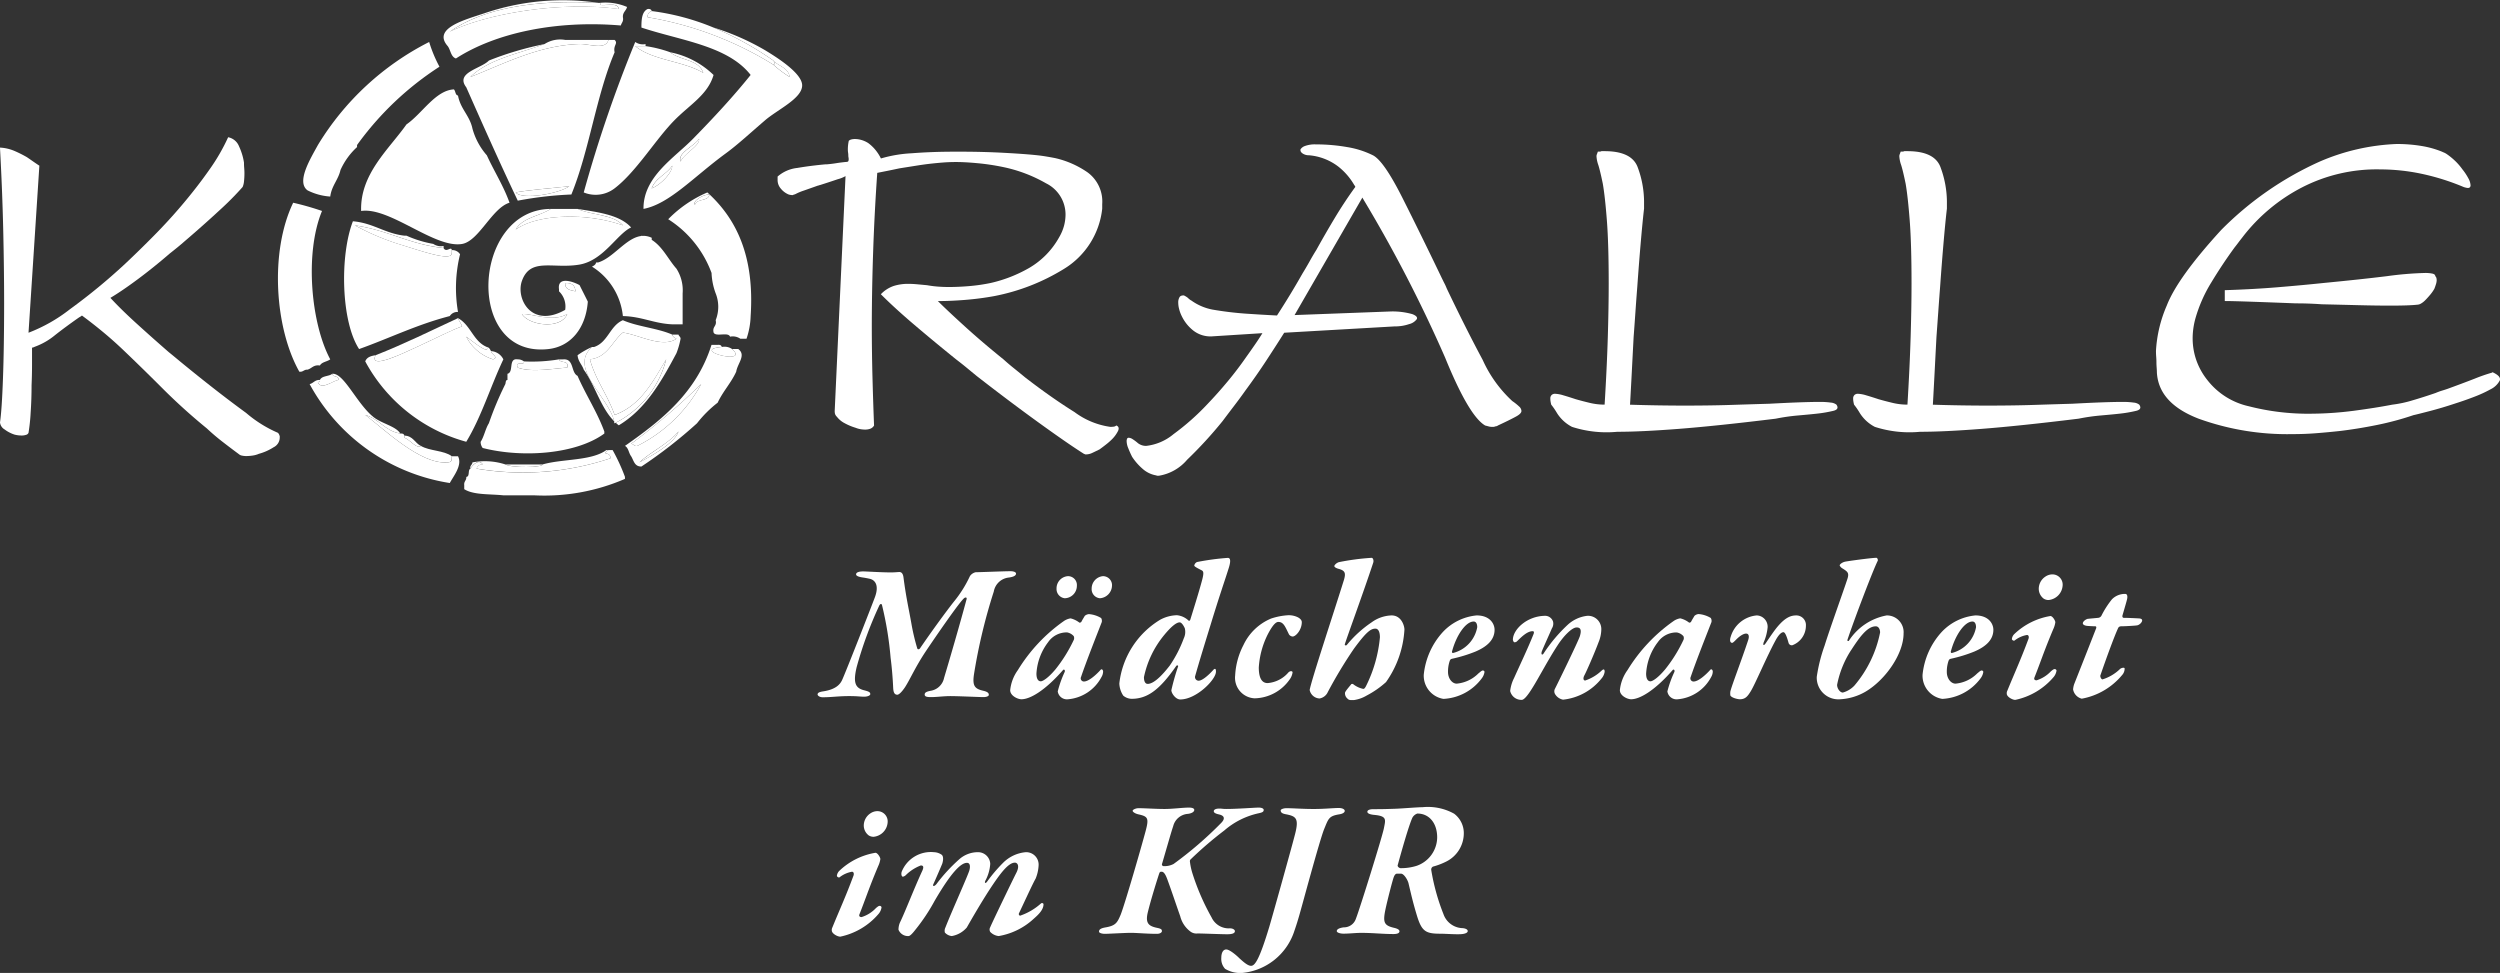
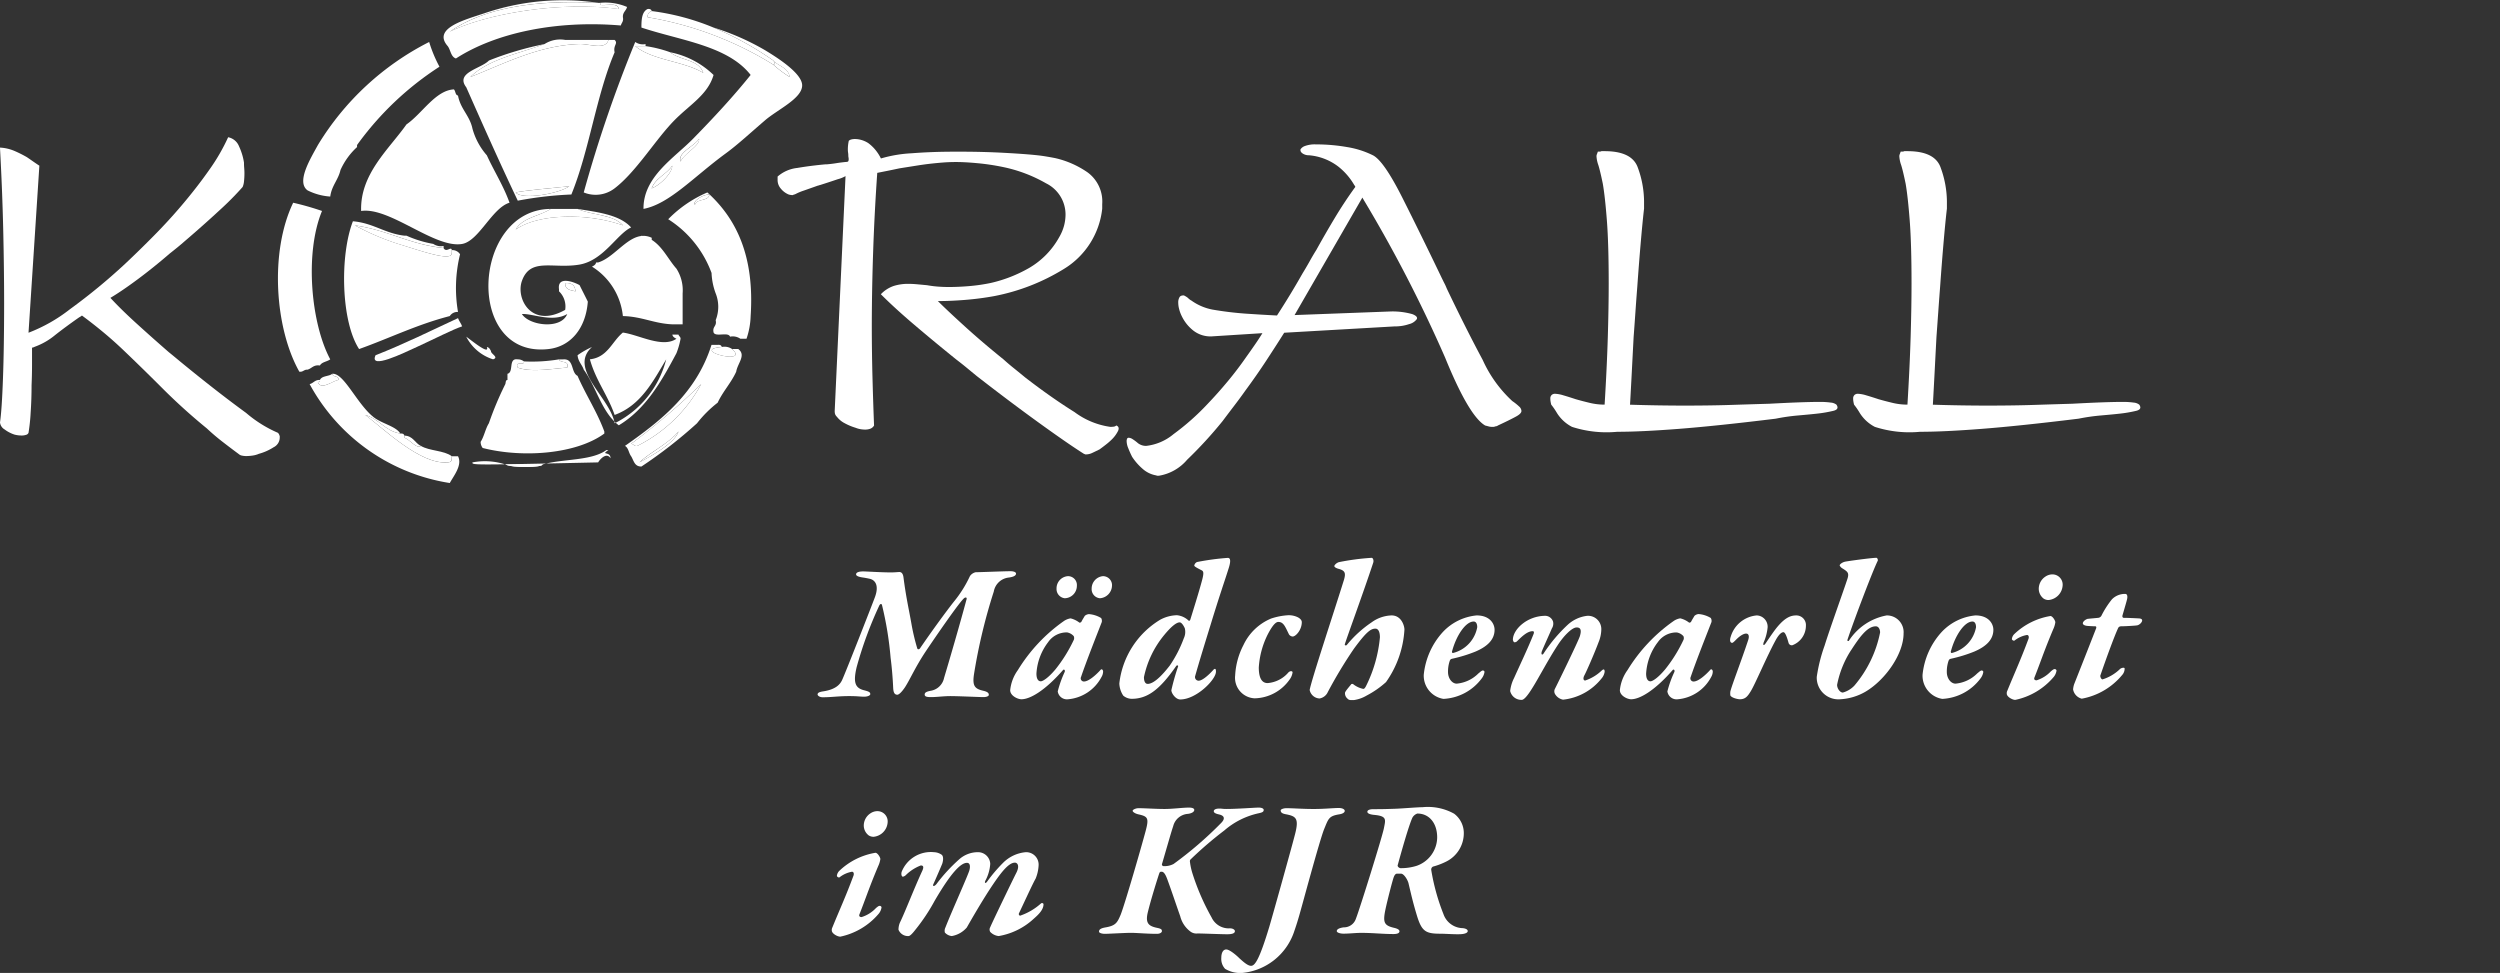
<svg xmlns="http://www.w3.org/2000/svg" width="212.867" height="82.842" viewBox="0 0 212.867 82.842">
  <rect x="0" y="0" width="212.867" height="82.842" fill="#333333" stroke="none" />
  <defs>
    <clipPath id="clip-path">
      <path id="Pfad_111" data-name="Pfad 111" d="M0,29.344H212.867V-53.5H0Z" transform="translate(0 53.498)" fill="#fff" />
    </clipPath>
  </defs>
  <g id="Gruppe_87" data-name="Gruppe 87" transform="translate(0 53.498)">
    <g id="Gruppe_86" data-name="Gruppe 86" transform="translate(0 -53.498)" clip-path="url(#clip-path)">
      <g id="Gruppe_14" data-name="Gruppe 14" transform="translate(0 11.681)">
        <path id="Pfad_39" data-name="Pfad 39" d="M0,.314A3.626,3.626,0,0,1,1.234.6a10.173,10.173,0,0,1,1.041.52c.231.153.435.3.616.424s.333.231.461.308L2.428,16.078a13.61,13.61,0,0,0,3.526-2,50.409,50.409,0,0,0,4.684-3.854q1.231-1.157,2.485-2.428t2.332-2.544q1.31-1.542,2.351-3.026a16.6,16.6,0,0,0,1.62-2.794A1.256,1.256,0,0,1,20.35.2a5.133,5.133,0,0,1,.424,1.387c0,.155.006.31.019.463s.02.3.02.424a6.189,6.189,0,0,1-.039.732,1.53,1.53,0,0,1-.116.463,25.453,25.453,0,0,1-1.985,2Q17.345,6.9,15.764,8.253q-.309.272-.636.54t-.674.539q-1.389,1.2-2.736,2.2T9.4,13.109q.887.964,2.2,2.159t2.775,2.467c.257.206.506.412.751.616s.5.412.753.618Q18.616,21.2,20.948,22.9a10.626,10.626,0,0,0,2.716,1.7.509.509,0,0,1,.077.1.18.18,0,0,1,.039.1.135.135,0,0,1,.039.1v.1a.922.922,0,0,1-.52.828,4.511,4.511,0,0,1-1.253.559,2.067,2.067,0,0,1-.559.153,3.855,3.855,0,0,1-.52.039,1.633,1.633,0,0,1-.365-.039.5.5,0,0,1-.251-.115c-.489-.361-.963-.72-1.426-1.079s-.9-.732-1.31-1.118A50.517,50.517,0,0,1,13.8,20.78q-1.735-1.735-3.354-3.277Q9.6,16.7,8.73,15.982T6.976,14.613a.565.565,0,0,1-.1.077,1.3,1.3,0,0,1-.135.077q-1.157.808-2.063,1.522a5.8,5.8,0,0,1-1.716.983,1.084,1.084,0,0,1-.135.057.286.286,0,0,1-.1.019v1.485q0,.829-.039,1.714,0,1.2-.077,2.313A15.852,15.852,0,0,1,2.428,24.6a.3.3,0,0,1-.212.173,1.143,1.143,0,0,1-.365.057,2.552,2.552,0,0,1-.308-.019,2.636,2.636,0,0,1-.308-.059,2.919,2.919,0,0,1-.849-.443.784.784,0,0,1-.386-.6q.153-1,.251-3.681t.1-6.417q0-2.929-.077-6.3T0,.352Z" transform="translate(0 0.572)" fill="#fff" />
      </g>
      <g id="Gruppe_15" data-name="Gruppe 15" transform="translate(66.214 11.834)">
        <path id="Pfad_40" data-name="Pfad 40" d="M1.72,8.219l.924-20.042a2.778,2.778,0,0,1-.674.269q-.676.232-1.522.5a.173.173,0,0,0-.077.019.165.165,0,0,1-.077.02l-1.2.424a4.632,4.632,0,0,0-.731.308.081.081,0,0,0-.059.019.074.074,0,0,1-.057.02.077.077,0,0,0-.057.019.08.08,0,0,1-.059.02,1.093,1.093,0,0,1-.192-.02.652.652,0,0,1-.194-.057,1.68,1.68,0,0,1-.616-.482,1.1,1.1,0,0,1-.269-.714v-.308a3.04,3.04,0,0,1,1.677-.732q1.136-.193,2.408-.308h.116c.282-.025.551-.057.81-.1s.513-.071.77-.1c.129,0,.206-.02.232-.059a.323.323,0,0,0,.039-.173A.651.651,0,0,0,2.9-13.4a.844.844,0,0,1-.019-.194,1.451,1.451,0,0,0-.02-.231,1.724,1.724,0,0,1-.019-.269,3.463,3.463,0,0,1,.019-.367c.012-.116.033-.237.059-.365a.483.483,0,0,1,.211-.116,1.247,1.247,0,0,1,.328-.039,2.047,2.047,0,0,1,.52.077,2.216,2.216,0,0,1,.6.269,3.45,3.45,0,0,1,.559.52,3.714,3.714,0,0,1,.52.79,11.22,11.22,0,0,1,2.62-.443q1.735-.135,3.7-.135H12.4q1.965,0,3.8.1t2.834.212c.231.026.468.059.712.1s.494.085.751.136a7.9,7.9,0,0,1,2.756,1.214A3.073,3.073,0,0,1,24.5-9.434v.386a6.865,6.865,0,0,1-3.257,5.127A17.655,17.655,0,0,1,15.325-1.61a24.81,24.81,0,0,1-2.505.328q-1.233.1-2.312.1.771.771,2.273,2.138T16.1,3.787q.423.386.906.77c.321.259.636.516.945.771q2.2,1.7,4.2,2.948a6.639,6.639,0,0,0,3.044,1.253,2.15,2.15,0,0,0,.29-.019.375.375,0,0,0,.212-.1c.2.076.256.231.153.461a2.72,2.72,0,0,1-.578.771,5.176,5.176,0,0,1-.463.4c-.18.141-.359.277-.539.406-.206.1-.406.2-.6.29a1.283,1.283,0,0,1-.52.135h-.077a.078.078,0,0,1-.057-.02.084.084,0,0,0-.059-.019q-1.35-.85-3.854-2.66t-5.28-3.969c-.282-.232-.571-.469-.867-.714s-.6-.482-.9-.712Q10.2,2.282,8.523.857T5.652-1.764A2.7,2.7,0,0,1,6.77-2.477,4.116,4.116,0,0,1,7.964-2.65c.257,0,.52.014.79.039s.547.051.83.077q.423.077.886.115t.963.039c.54,0,1.118-.025,1.734-.077a15.183,15.183,0,0,0,1.85-.269A11.849,11.849,0,0,0,18.274-4a6.887,6.887,0,0,0,2.563-2.622,3.928,3.928,0,0,0,.424-1.02,3.876,3.876,0,0,0,.116-.906,2.96,2.96,0,0,0-1.657-2.66,12.356,12.356,0,0,0-3.662-1.387,19.459,19.459,0,0,0-2.177-.327q-1.062-.1-1.83-.1c-.259,0-.508.006-.753.019s-.5.033-.751.057q-.887.079-1.734.212c-.565.091-1.093.173-1.581.251q-.539.116-1.02.212l-.867.173Q5.111-8.739,5-5.521T4.881.741q0,2.353.057,4.529t.135,4.144a.633.633,0,0,1-.308.269,1.251,1.251,0,0,1-.461.077A2.346,2.346,0,0,1,3.9,9.722a2.169,2.169,0,0,1-.4-.116,4.867,4.867,0,0,1-.924-.386,1.984,1.984,0,0,1-.657-.539.684.684,0,0,1-.153-.212.551.551,0,0,1-.039-.212Z" transform="translate(3.136 14.984)" fill="#fff" />
      </g>
      <g id="Gruppe_16" data-name="Gruppe 16" transform="translate(95.929 12.297)">
        <path id="Pfad_41" data-name="Pfad 41" d="M7.113,1.6,1.332,11.618l8.209-.308a6.207,6.207,0,0,1,1.83.232q.483.193.367.423a1.141,1.141,0,0,1-.655.424,3.661,3.661,0,0,1-1.234.194l-9.4.539q-.655,1.041-1.5,2.332t-1.812,2.6q-.462.655-.965,1.31c-.334.438-.655.861-.963,1.273a35.724,35.724,0,0,1-3.026,3.3A4,4,0,0,1-10.23,25.3h-.116a.173.173,0,0,1-.077-.019.161.161,0,0,0-.077-.02,2.34,2.34,0,0,1-1.137-.578,4.847,4.847,0,0,1-.867-1q-.193-.386-.327-.732a1.674,1.674,0,0,1-.136-.578.552.552,0,0,1,.039-.232.157.157,0,0,1,.155-.076.667.667,0,0,1,.308.115,3.782,3.782,0,0,1,.463.347,1.147,1.147,0,0,0,.327.173,1.146,1.146,0,0,0,.367.057,4.381,4.381,0,0,0,2.332-1,20.623,20.623,0,0,0,2.91-2.581q.885-.927,1.716-1.928T-2.793,15.2q.386-.539.732-1.041c.232-.333.449-.667.657-1l-4.24.269a2.37,2.37,0,0,1-1.658-.5,3.479,3.479,0,0,1-.963-1.2,2.936,2.936,0,0,1-.231-.616,2.209,2.209,0,0,1-.077-.54.876.876,0,0,1,.1-.461.288.288,0,0,1,.251-.155.214.214,0,0,1,.192.02,1.735,1.735,0,0,1,.271.173,1.492,1.492,0,0,0,.153.135.876.876,0,0,0,.155.1,4.549,4.549,0,0,0,1.812.771,28.57,28.57,0,0,0,2.89.347l1.214.077c.424.025.881.051,1.369.076Q.407,10.771.947,9.883T1.987,8.11q.307-.5.6-1.02c.192-.347.39-.688.6-1.022q.769-1.387,1.579-2.736T6.5.712A.178.178,0,0,0,6.478.634.366.366,0,0,0,6.419.557a5.483,5.483,0,0,0-1.387-1.6,4.761,4.761,0,0,0-2.467-.945.949.949,0,0,1-.52-.135c-.141-.09-.212-.186-.212-.29v-.076a.749.749,0,0,1,.386-.29,2.428,2.428,0,0,1,.926-.135,15.244,15.244,0,0,1,2.677.231A7.656,7.656,0,0,1,8-1.988q.924.462,2.524,3.642T13.9,8.535c.077.155.147.3.212.424s.121.257.173.386q1.579,3.315,3.063,6.089a10.787,10.787,0,0,0,2.526,3.509,4.557,4.557,0,0,1,.578.461.535.535,0,0,1,.194.347c.025.155-.122.322-.444.5s-.841.437-1.561.771a.256.256,0,0,1-.115.057.57.57,0,0,1-.116.019.3.3,0,0,1-.135.039h-.135a1.023,1.023,0,0,1-.29-.039c-.09-.025-.187-.051-.29-.076q-1.387-.811-3.41-5.782A118.053,118.053,0,0,0,7.113,1.636Z" transform="translate(12.968 2.912)" fill="#fff" />
      </g>
      <g id="Gruppe_17" data-name="Gruppe 17" transform="translate(132.005 12.874)">
        <path id="Pfad_42" data-name="Pfad 42" d="M1.638,7.632q.193-3.159.269-5.7t.077-4.548Q1.985-5.972,1.83-8t-.347-3.14q-.23-1.117-.384-1.6a2.637,2.637,0,0,1-.155-.753.466.466,0,0,1,.039-.173c.025-.063.051-.135.077-.212h.153a.342.342,0,0,0,.155-.039h.269q2.274,0,2.8,1.33a8.515,8.515,0,0,1,.557,2.91v.657q-.114.964-.269,2.736t-.308,3.93q-.079,1-.155,2.1T4.105,1.927Q4.026,3.43,3.95,4.9T3.8,7.671q1.233.039,2.371.057t2.216.02q2.234,0,4.046-.059t3.238-.1q1.426-.077,2.485-.116c.708-.025,1.291-.039,1.754-.039a6.477,6.477,0,0,1,1,.059.888.888,0,0,1,.463.173c.178.257.1.43-.232.52a11.211,11.211,0,0,1-1.465.251c-.461.051-1,.1-1.6.153a17.078,17.078,0,0,0-1.868.271q-5.013.616-8.249.867t-5.242.249A9.6,9.6,0,0,1-1.137,9.56,3.3,3.3,0,0,1-2.409,8.4c-.076-.129-.153-.251-.231-.367s-.167-.237-.269-.365c-.026-.1-.045-.194-.057-.269a1.308,1.308,0,0,1-.02-.232.4.4,0,0,1,.116-.327.413.413,0,0,1,.269-.1,2.8,2.8,0,0,1,.732.135q.462.135,1.041.327.539.156,1.175.308a5.417,5.417,0,0,0,1.291.155Z" transform="translate(2.987 13.914)" fill="#fff" />
      </g>
      <g id="Gruppe_18" data-name="Gruppe 18" transform="translate(157.79 12.874)">
        <path id="Pfad_43" data-name="Pfad 43" d="M1.638,7.632q.193-3.159.269-5.7t.077-4.548Q1.985-5.972,1.83-8t-.347-3.14q-.23-1.117-.384-1.6a2.637,2.637,0,0,1-.155-.753.466.466,0,0,1,.039-.173c.025-.063.051-.135.077-.212h.153a.342.342,0,0,0,.155-.039h.269q2.274,0,2.8,1.33a8.552,8.552,0,0,1,.559,2.91v.657q-.116.964-.271,2.736t-.308,3.93q-.077,1-.155,2.1T4.105,1.927Q4.026,3.43,3.95,4.9T3.8,7.671q1.233.039,2.371.057t2.216.02q2.234,0,4.046-.059t3.238-.1q1.426-.077,2.485-.116c.708-.025,1.291-.039,1.754-.039a6.477,6.477,0,0,1,1,.059.888.888,0,0,1,.463.173c.178.257.1.43-.232.52a11.211,11.211,0,0,1-1.465.251c-.461.051-1,.1-1.6.153a17.078,17.078,0,0,0-1.868.271q-5.013.616-8.249.867t-5.242.249A9.6,9.6,0,0,1-1.137,9.56,3.3,3.3,0,0,1-2.409,8.4c-.076-.129-.153-.251-.231-.367s-.167-.237-.269-.365c-.026-.1-.045-.194-.057-.269a1.308,1.308,0,0,1-.02-.232.4.4,0,0,1,.116-.327.413.413,0,0,1,.269-.1,2.8,2.8,0,0,1,.732.135q.462.135,1.041.327.539.156,1.175.308a5.417,5.417,0,0,0,1.291.155Z" transform="translate(2.987 13.914)" fill="#fff" />
      </g>
      <g id="Gruppe_19" data-name="Gruppe 19" transform="translate(183.575 12.258)">
-         <path id="Pfad_44" data-name="Pfad 44" d="M10.144,6.881c.514.231.726.469.636.712a1.729,1.729,0,0,1-.79.753,10.237,10.237,0,0,1-1.33.616q-.792.309-1.638.578-1.157.386-2.2.657c-.694.18-1.155.3-1.387.347a25.129,25.129,0,0,1-3.063.828q-1.6.328-3.181.52-1.041.114-2.042.192t-2,.077a22.254,22.254,0,0,1-8-1.31q-3.412-1.31-3.565-3.932c0-.129-.008-.269-.02-.424s-.019-.308-.019-.463-.008-.308-.02-.461-.019-.321-.019-.5A11.246,11.246,0,0,1-17.569,1.2q.924-2.372,4.625-6.417A27.85,27.85,0,0,1-4.56-11.041a18.273,18.273,0,0,1,6.532-1.5,12.708,12.708,0,0,1,2.179.173,8.02,8.02,0,0,1,1.714.483c.051.025.11.051.173.076a1.292,1.292,0,0,1,.212.116,5.593,5.593,0,0,1,.714.578,4.967,4.967,0,0,1,.635.732,4.74,4.74,0,0,1,.5.753,1.367,1.367,0,0,1,.192.6.238.238,0,0,1-.057.175.241.241,0,0,1-.173.057.714.714,0,0,1-.135-.02,1.572,1.572,0,0,1-.212-.057,19.952,19.952,0,0,0-3.624-1.137,17.085,17.085,0,0,0-3.469-.367A13.908,13.908,0,0,0-6.063-8.844,15.15,15.15,0,0,0-11.131-4.6c-.1.129-.212.269-.328.424s-.225.3-.327.423Q-12.827-2.331-13.772-.77a12.266,12.266,0,0,0-1.369,3.1,6.6,6.6,0,0,0-.173.849,6.228,6.228,0,0,0-.057.847,5.659,5.659,0,0,0,.29,1.773,5.745,5.745,0,0,0,.943,1.734,6.165,6.165,0,0,0,3.546,2.255,20.348,20.348,0,0,0,4.817.636h.232a29.559,29.559,0,0,0,3.893-.251q1.888-.251,3.275-.52a9.913,9.913,0,0,0,1.716-.365Q4.323,9,5.326,8.654a5.024,5.024,0,0,1,.52-.192c.166-.051.327-.1.482-.155Q7.6,7.845,8.64,7.44a14.633,14.633,0,0,1,1.5-.52ZM-12.635.791V-.095q2.427-.077,4.529-.251t3.912-.365Q-1-1.02,1.182-1.29A29.1,29.1,0,0,1,4.4-1.56a2.953,2.953,0,0,1,.657.057c.153.039.231.11.231.212a.342.342,0,0,1,.1.173.948.948,0,0,1,.02.173A1.205,1.205,0,0,1,5.345-.6c-.039.13-.084.257-.135.386a3.4,3.4,0,0,1-.365.52C4.7.476,4.567.625,4.439.754a1.66,1.66,0,0,1-.365.288.67.67,0,0,1-.328.1c-.231.026-.547.046-.943.059s-.855.019-1.369.019q-1.2,0-2.718-.039t-3.1-.076c-.359-.026-.726-.045-1.1-.059s-.739-.019-1.1-.019Q-8.665.946-10.323.888T-12.635.829Z" transform="translate(18.493 12.545)" fill="#fff" />
-       </g>
+         </g>
      <g id="Gruppe_20" data-name="Gruppe 20" transform="translate(43.912 15.859)">
        <path id="Pfad_45" data-name="Pfad 45" d="M1.616,0C.724.644-2.432,1.186-2.946.526-2,.336.1.166,1.616,0" transform="translate(2.946)" fill="#fff" />
      </g>
      <g id="Gruppe_21" data-name="Gruppe 21" transform="translate(25.136 17.64)">
        <path id="Pfad_46" data-name="Pfad 46" d="M.559.239A9.5,9.5,0,0,1-1.02-.288C-.693-.6.615-.411.559.239" transform="translate(1.02 0.436)" fill="#fff" />
      </g>
      <g id="Gruppe_22" data-name="Gruppe 22" transform="translate(54.243 20.069)">
        <path id="Pfad_47" data-name="Pfad 47" d="M.132,0C.3.189.779.056.658.526.381.542-.011.443-.043.7-.582.53.158.234.132,0" transform="translate(0.24)" fill="#fff" />
      </g>
      <g id="Gruppe_23" data-name="Gruppe 23" transform="translate(51.282 20.948)">
        <path id="Pfad_48" data-name="Pfad 48" d="M.808,0C1.3.42-.58,1.387-1.473,1.579A25.906,25.906,0,0,1,.808,0" transform="translate(1.473)" fill="#fff" />
      </g>
      <g id="Gruppe_24" data-name="Gruppe 24" transform="translate(48.122 24.1)">
        <path id="Pfad_49" data-name="Pfad 49" d="M0,0C.572-.043.844.211.877.7.449.606-.026.555,0,0" transform="translate(0.001 0.003)" fill="#fff" />
      </g>
      <g id="Gruppe_25" data-name="Gruppe 25" transform="translate(44.438 26.735)">
-         <path id="Pfad_50" data-name="Pfad 50" d="M1.367,0c-.53,1.336-3.239.993-3.86,0,.9-.056,2.606.739,3.86,0" transform="translate(2.493 0.002)" fill="#fff" />
-       </g>
+         </g>
      <g id="Gruppe_26" data-name="Gruppe 26" transform="translate(53.738 32.704)">
        <path id="Pfad_51" data-name="Pfad 51" d="M2.113,0a12.551,12.551,0,0,1-5.44,5.263c-.283.05-.3-.166-.526-.175A59.692,59.692,0,0,0,2.113,0" transform="translate(3.853)" fill="#fff" />
      </g>
      <g id="Gruppe_27" data-name="Gruppe 27" transform="translate(43.034 39.547)">
        <path id="Pfad_52" data-name="Pfad 52" d="M0,0H3.159C3.182.266.553.311,0,0" fill="#fff" />
      </g>
      <g id="Gruppe_28" data-name="Gruppe 28" transform="translate(37.772 -0.001)">
        <path id="Pfad_53" data-name="Pfad 53" d="M.124,1.391C-1.21-.134,1.587-.847,3.283-1.417a20.769,20.769,0,0,1,9.65-.878C7.637-2.561,3.267-1.9.3.163c3.17-1.55,9.477-2.615,14.389-1.931-.06-.582-1.011-.276-1.579-.35v-.177a4.691,4.691,0,0,1,2.283.352c-.076.334-.378.44-.352.878.074.367-.121.465-.175.7C9.378-.827,4.215.254.825,2.444.382,2.3.378,1.721.124,1.391" transform="translate(0.225 2.536)" fill="#fff" />
      </g>
      <g id="Gruppe_29" data-name="Gruppe 29" transform="translate(54.616 0.761)">
        <path id="Pfad_54" data-name="Pfad 54" d="M3.978,1.556A27.233,27.233,0,0,0-1.11-1.251,21.089,21.089,0,0,1,3.276.678c.884.539,3.147,1.928,3.157,2.984.014,1.12-2.086,2.061-3.157,2.982C1.943,7.79.934,8.727-.057,9.452c-2.755,2.015-4.8,4.309-7.019,4.738-.036-2.719,2.586-4.311,4.212-5.966C-1.138,6.465.565,4.63,2.047,2.784.1.289-3.916-.141-7.252-1.251c-.006-.708.05-1.353.526-1.579.2-.028.311.039.35.175a.483.483,0,0,0-.35.526,29.536,29.536,0,0,1,10.7,4.035,9.389,9.389,0,0,0,1.4,1.053c-.129-.807-.957-.915-1.4-1.4m-7.9,8.6c.339-.717,1.675-1.36,1.579-1.929-.423.635-1.855,1.183-1.579,1.929m-2.457,2.283c.807-.308,1.775-1.381,1.754-1.931-.488.74-1.422,1.034-1.754,1.931" transform="translate(7.252 2.837)" fill="#fff" />
      </g>
      <g id="Gruppe_30" data-name="Gruppe 30" transform="translate(41.587 17.789)">
        <path id="Pfad_55" data-name="Pfad 55" d="M2.688,0C4.452.283,6.282.5,7.25,1.579c-1.189.539-2.343,2.8-4.387,3.159-2.273.393-4.19-.64-4.913,1.4-.533,1.507.821,4.077,3.685,2.456a1.785,1.785,0,0,0-.526-1.578V6.843c-.166-1.2,1.352-.592,1.754-.35.231.471.472.932.7,1.4-.177,2.3-1.471,3.82-3.334,4.037C-6.947,12.764-6.323.042.407,0c-.96.619-2.416.743-2.982,1.754C-.641.382,3.6.336,6.548,1.4,5.737.46,3.9.547,2.688,0M-2.05,8.949c.621.993,3.332,1.338,3.86,0-1.254.739-2.959-.056-3.86,0M2.513,7.019c-.033-.494-.305-.748-.878-.7-.025.553.451.6.878.7" transform="translate(4.901)" fill="#fff" />
      </g>
      <g id="Gruppe_31" data-name="Gruppe 31" transform="translate(55.142 0.943)">
        <path id="Pfad_56" data-name="Pfad 56" d="M3.791,1.616A29.536,29.536,0,0,0-6.912-2.42a.483.483,0,0,1,.35-.526A20.4,20.4,0,0,1-1.3-1.542,27.145,27.145,0,0,1,3.791,1.266c.108.156.212.313,0,.35" transform="translate(6.912 2.946)" fill="#fff" />
      </g>
      <g id="Gruppe_32" data-name="Gruppe 32" transform="translate(65.846 5.155)">
        <path id="Pfad_57" data-name="Pfad 57" d="M0,.124C.212.087.108-.07,0-.226c.448.488,1.276.6,1.4,1.4A9.5,9.5,0,0,1,0,.124" transform="translate(0 0.226)" fill="#fff" />
      </g>
      <g id="Gruppe_33" data-name="Gruppe 33" transform="translate(39.461 3.4)">
        <path id="Pfad_58" data-name="Pfad 58" d="M.768.621a26.983,26.983,0,0,1,4.738-1.4C3.286.039.719.513-.811,2.024,1.9.964,5.011-.682,8.489-.783c.827-.023,2.211.545,2.456-.35h.526c.328.311-.141.446,0,1.053C9.9,3.615,9.316,8.291,7.788,12.028a30.865,30.865,0,0,0-4.563.526C1.715,9.384.274,6.145-1.161,2.9-2.127,1.637.092,1.323.768.621m2.281,11.23c.516.66,3.672.118,4.562-.526-1.514.166-3.614.338-4.562.526" transform="translate(1.401 1.133)" fill="#fff" />
      </g>
      <g id="Gruppe_34" data-name="Gruppe 34" transform="translate(25.82 3.575)">
        <path id="Pfad_59" data-name="Pfad 59" d="M1.125,3.854C.936,4.718.368,5.2.249,6.135a5.015,5.015,0,0,1-1.931-.526c-.976-.708.217-2.651.878-3.86A23.508,23.508,0,0,1,8.671-7.026,11.554,11.554,0,0,0,9.548-4.92,26.053,26.053,0,0,0,2.53,1.748v.175a5.933,5.933,0,0,0-1.4,1.931" transform="translate(2.051 7.026)" fill="#fff" />
      </g>
      <g id="Gruppe_35" data-name="Gruppe 35" transform="translate(49.702 3.575)">
        <path id="Pfad_60" data-name="Pfad 60" d="M1.865.125H.987c1.471,1.22,4.119,1.262,5.791,2.281C6.411,1.252,4.8,1.346,3.971.651A7.308,7.308,0,0,1,7.655,2.582c-.485,1.679-2.03,2.533-3.334,3.86-1.6,1.624-3.255,4.392-5.088,5.79a2.653,2.653,0,0,1-2.632.352A112.576,112.576,0,0,1,.987-.227a1.139,1.139,0,0,0,.878.177Z" transform="translate(3.4 0.227)" fill="#fff" />
      </g>
      <g id="Gruppe_36" data-name="Gruppe 36" transform="translate(54.09 3.926)">
        <path id="Pfad_61" data-name="Pfad 61" d="M1.056.186c.827.7,2.44.6,2.807,1.754C2.193.922-.456.88-1.926-.34h.876A10.579,10.579,0,0,1,1.056.186" transform="translate(1.926 0.34)" fill="#fff" />
      </g>
      <g id="Gruppe_37" data-name="Gruppe 37" transform="translate(53.212 29.363)">
        <path id="Pfad_62" data-name="Pfad 62" d="M.186,3.359C-.019,3.1-.032,2.642-.34,2.481c3.134-2.188,6.095-4.55,7.369-8.6h.526c.2-.029.313.039.352.175-2.842.259,2.454,1.606.878.177h.526c.694.523-.065,1.212-.177,1.929C8.694-2.872,8-2.159,7.556-1.2A9.9,9.9,0,0,0,5.8.551,39.523,39.523,0,0,1,1.064,4.237c-.6.012-.653-.516-.878-.878m0-1.053c.225.009.243.225.526.175a12.534,12.534,0,0,0,5.44-5.263A59.286,59.286,0,0,1,.186,2.306m.7,1.579C2.107,3.232,3.9,2.219,4.222,1.253c-.909,1.079-2.3,1.68-3.334,2.632" transform="translate(0.34 6.123)" fill="#fff" />
      </g>
      <g id="Gruppe_38" data-name="Gruppe 38" transform="translate(30.748 7.611)">
        <path id="Pfad_63" data-name="Pfad 63" d="M2.922.186c.206,1.14.994,1.7,1.228,2.807A5.749,5.749,0,0,0,5.378,5.275C6,6.641,6.784,7.847,7.309,9.31c-1.483.44-2.608,3.26-4.035,3.51-2.327.409-6.158-3.17-8.6-2.807-.1-3.153,2.358-5.242,3.86-7.371C-.139,1.733,1-.258,2.571-.34c.152.141.105.48.352.526" transform="translate(5.328 0.34)" fill="#fff" />
      </g>
      <g id="Gruppe_39" data-name="Gruppe 39" transform="translate(57.914 11.823)">
        <path id="Pfad_64" data-name="Pfad 64" d="M.572,0c.1.57-1.24,1.212-1.579,1.929C-1.283,1.182.149.633.572,0" transform="translate(1.043)" fill="#fff" />
      </g>
      <g id="Gruppe_40" data-name="Gruppe 40" transform="translate(55.493 14.104)">
        <path id="Pfad_65" data-name="Pfad 65" d="M.621,0C.64.55-.326,1.623-1.133,1.931-.8,1.034.134.74.621,0" transform="translate(1.133)" fill="#fff" />
      </g>
      <g id="Gruppe_41" data-name="Gruppe 41" transform="translate(56.896 16.385)">
        <path id="Pfad_66" data-name="Pfad 66" d="M1.305,2.424A9.147,9.147,0,0,0-2.38-2.138,10.327,10.327,0,0,1,.954-4.419C3.444-2.172,4.979,1.032,4.639,6.109a6.491,6.491,0,0,1-.352,1.929H3.761a1.14,1.14,0,0,0-.876-.175c-.152-.434-1.222.051-1.4-.352-.127-.536.3-.516.177-1.053a3.088,3.088,0,0,0,0-2.281,5.641,5.641,0,0,1-.352-1.754M-.1-3.368c.146-.556,1.143-.26,1.23-.876-.6-.009-1.482.613-1.23.876" transform="translate(2.38 4.419)" fill="#fff" />
      </g>
      <g id="Gruppe_42" data-name="Gruppe 42" transform="translate(59.134 16.56)">
        <path id="Pfad_67" data-name="Pfad 67" d="M.451,0C.366.616-.633.321-.777.878-1.03.613-.153-.009.451,0" transform="translate(0.822 0)" fill="#fff" />
      </g>
      <g id="Gruppe_43" data-name="Gruppe 43" transform="translate(23.665 17.262)">
        <path id="Pfad_68" data-name="Pfad 68" d="M.894,5.035c-.314-.022-.37.214-.7.175-2.087-3.7-2.54-10.2-.526-14.389a24.181,24.181,0,0,1,2.456.7c-1.5,3.627-.932,9.6.7,12.634-.263.206-.719.218-.878.526-.553-.084-.686.251-1.053.352" transform="translate(1.63 9.179)" fill="#fff" />
      </g>
      <g id="Gruppe_44" data-name="Gruppe 44" transform="translate(25.136 17.641)">
        <path id="Pfad_69" data-name="Pfad 69" d="M0,.052A9.448,9.448,0,0,0,1.579.579C1.635-.071.327-.262,0,.052" transform="translate(0 0.096)" fill="#fff" />
      </g>
      <g id="Gruppe_45" data-name="Gruppe 45" transform="translate(43.912 17.789)">
        <path id="Pfad_70" data-name="Pfad 70" d="M1.056,0H3.337C4.545.547,6.388.46,7.2,1.4,4.248.336.008.382-1.926,1.754-1.359.743.1.619,1.056,0" transform="translate(1.926)" fill="#fff" />
      </g>
      <g id="Gruppe_46" data-name="Gruppe 46" transform="translate(40.928 30.588)">
        <path id="Pfad_71" data-name="Pfad 71" d="M.808.439c.57-.132.039-1.364.878-1.228a.831.831,0,0,1,.526.175c.068.421-.8-.1-.526.526C2.818.34,4.7,0,5.9-.088c.184-.652-.592-.344-.7-.7h.352C6.5-.864,6.192.319,6.775.614c.709,1.632,1.649,3.03,2.281,4.738v.175C6.719,7.252,2.186,7.641-1.3,6.757a.824.824,0,0,1-.175-.526c.3-.465.406-1.115.7-1.579a27.706,27.706,0,0,1,1.4-3.334C.672,1.18.638.97.808.965Z" transform="translate(1.473 0.8)" fill="#fff" />
      </g>
      <g id="Gruppe_47" data-name="Gruppe 47" transform="translate(29.298 18.841)">
        <path id="Pfad_72" data-name="Pfad 72" d="M.453,3.854C-1.08,1.514-1.206-4.088-.074-7.026,1.654-6.882,2.637-5.993,4.313-5.8h.175a9.551,9.551,0,0,0,2.281.7,1.153,1.153,0,0,0,.878.175v.175C4.79-5.047,2.865-6.281.1-6.676A21.2,21.2,0,0,0,3.786-5.1C5.166-4.682,7.252-3.946,8-4.042c.356-.048.347-.153.35-.528a.777.777,0,0,1,.7.352A12.031,12.031,0,0,0,8.875.695a.771.771,0,0,0-.7.35c-2.79.72-5.135,1.886-7.721,2.809" transform="translate(0.825 7.026)" fill="#fff" />
      </g>
      <g id="Gruppe_48" data-name="Gruppe 48" transform="translate(50.404 20.082)">
        <path id="Pfad_73" data-name="Pfad 73" d="M.186.8C1.768.325,3.023-2.111,4.748-1.3v.175C5.681-.537,6.141.523,6.854,1.33a3.42,3.42,0,0,1,.526,2.106V6.069H6.5C4.93,6,3.9,5.4,2.292,5.366A5.624,5.624,0,0,0-.34,1.155C-.184,1.076-.026,1,.012.8Z" transform="translate(0.34 1.465)" fill="#fff" />
      </g>
      <g id="Gruppe_49" data-name="Gruppe 49" transform="translate(54.244 20.069)">
        <path id="Pfad_74" data-name="Pfad 74" d="M.07.249C.1-.011.494.088.771.074.892-.4.409-.265.245-.454c.026.235-.712.53-.175.7" transform="translate(0.127 0.454)" fill="#fff" />
      </g>
      <g id="Gruppe_50" data-name="Gruppe 50" transform="translate(51.281 20.947)">
        <path id="Pfad_75" data-name="Pfad 75" d="M0,.559C.893.369,2.775-.6,2.281-1.02A26.481,26.481,0,0,0,0,.559" transform="translate(0 1.02)" fill="#fff" />
      </g>
      <g id="Gruppe_51" data-name="Gruppe 51" transform="translate(31.101 27.088)">
-         <path id="Pfad_76" data-name="Pfad 76" d="M.311,1.119C-.282,2.393,2.686.938,3.82.417,5.433-.324,6.874-1.068,7.68-1.337c-.091-.26-.26-.443-.35-.7C8.4-1.469,8.628-.063,9.786.417c.265.742-1.352-.593-1.754-.878A3.866,3.866,0,0,0,10.313,1.47c.537-.173-.2-.468-.175-.7a1.241,1.241,0,0,1,1.053.7C10.1,3.775,9.317,6.382,8.032,8.488a13.967,13.967,0,0,1-8.6-6.843c.122-.347.469-.468.878-.526" transform="translate(0.567 2.04)" fill="#fff" />
-       </g>
+         </g>
      <g id="Gruppe_52" data-name="Gruppe 52" transform="translate(49.772 27.265)">
-         <path id="Pfad_77" data-name="Pfad 77" d="M2.648.435c.037.2.2.273.352.35C1.81,1.61-.226.435-1.564.26c-.935.759-1.285,2.106-2.807,2.281.494,1.787,1.518,3.044,2.106,4.737C-.042,6.46.985,4.446,2.121,2.541a8.381,8.381,0,0,1-4.387,5.44c-.382-2.193-3.992-4.638-1.929-6.493h.175C-2.831,1.1-2.671-.322-1.564-.793-.305-.239,1.389-.119,2.648.435" transform="translate(4.827 0.793)" fill="#fff" />
-       </g>
+         </g>
      <g id="Gruppe_53" data-name="Gruppe 53" transform="translate(49.175 28.318)">
        <path id="Pfad_78" data-name="Pfad 78" d="M2.859.062h.526c.033.142.177.175.175.35a6.632,6.632,0,0,1-.35,1.23C1.93,4.046.6,6.4-1.7,7.783c-1.466-1.109-1.9-3.244-2.984-4.737-.146-.44-.48-.689-.526-1.23a6.605,6.605,0,0,1,1.23-.7c-2.063,1.855,1.547,4.3,1.929,6.493a8.381,8.381,0,0,0,4.387-5.44C1.2,4.073.17,6.087-2.054,6.9c-.588-1.693-1.612-2.95-2.106-4.737C-2.638,1.993-2.288.646-1.353-.113c1.338.175,3.374,1.35,4.563.525C3.054.335,2.9.259,2.859.062" transform="translate(5.213 0.113)" fill="#fff" />
      </g>
      <g id="Gruppe_54" data-name="Gruppe 54" transform="translate(39.7 28.668)">
        <path id="Pfad_79" data-name="Pfad 79" d="M.746.435c-.026.234.714.53.175.7A3.866,3.866,0,0,1-1.36-.793C-.957-.51.659.825.394.085c.2.036.274.194.352.35" transform="translate(1.36 0.793)" fill="#fff" />
      </g>
      <g id="Gruppe_55" data-name="Gruppe 55" transform="translate(26.364 31.824)">
        <path id="Pfad_80" data-name="Pfad 80" d="M.311.187C.344.338.243.353.136.362.4,1.1,1.361.268,1.89.187c.054-.4-.508-.2-.526-.526.98-.1,2.092,2.56,3.509,3.685.717.57,1.9.774,2.281,1.4C5.85,4.533,5.362,3.5,4.171,3.17,5.728,4.32,8.854,7.407,11.191,7.207c.364-.033.341-.166.35-.526h.526c.393.759-.375,1.675-.7,2.281A16.472,16.472,0,0,1-.567.539C-.233.463-.126.161.311.187" transform="translate(0.567 0.342)" fill="#fff" />
      </g>
      <g id="Gruppe_56" data-name="Gruppe 56" transform="translate(34.436 37.091)">
        <path id="Pfad_81" data-name="Pfad 81" d="M0,0C.74.02.887.633,1.4.878,1.084,1.185.44.33,0,.175Z" fill="#fff" />
      </g>
      <g id="Gruppe_57" data-name="Gruppe 57" transform="translate(54.44 36.74)">
        <path id="Pfad_82" data-name="Pfad 82" d="M1.181,0C.857.966-.934,1.979-2.153,2.632-1.117,1.68.272,1.079,1.181,0" transform="translate(2.153)" fill="#fff" />
      </g>
      <g id="Gruppe_58" data-name="Gruppe 58" transform="translate(40.044 38.319)">
-         <path id="Pfad_83" data-name="Pfad 83" d="M2.178.435C3.906-.059,6.336.147,7.618-.793h.175c-.714.485.177.063.177.7A23.489,23.489,0,0,1-3.437.786.481.481,0,0,1-2.91.435c-.344-.554-.924.113-1.053.352C-4.013.5-3.8.485-3.788.26A5.631,5.631,0,0,1-.981.435C-.428.746,2.2.7,2.178.435" transform="translate(3.971 0.793)" fill="#fff" />
+         <path id="Pfad_83" data-name="Pfad 83" d="M2.178.435C3.906-.059,6.336.147,7.618-.793h.175c-.714.485.177.063.177.7c-.344-.554-.924.113-1.053.352C-4.013.5-3.8.485-3.788.26A5.631,5.631,0,0,1-.981.435C-.428.746,2.2.7,2.178.435" transform="translate(3.971 0.793)" fill="#fff" />
      </g>
      <g id="Gruppe_59" data-name="Gruppe 59" transform="translate(38.297 0.185)">
        <path id="Pfad_84" data-name="Pfad 84" d="M4.537.02V.2c.568.076,1.518-.231,1.579.352C1.2-.139-5.1.926-8.272,2.476-5.305.413-.935-.248,4.362.02Z" transform="translate(8.272 0.037)" fill="#fff" />
      </g>
      <g id="Gruppe_60" data-name="Gruppe 60" transform="translate(40.052 3.379)">
        <path id="Pfad_85" data-name="Pfad 85" d="M4.164.007C3.92.9,2.535.334,1.708.357c-3.478.1-6.587,1.747-9.3,2.807C-6.064,1.653-3.495,1.18-1.276.357A2.467,2.467,0,0,1,.479.007H4.164Z" transform="translate(7.592 0.013)" fill="#fff" />
      </g>
      <g id="Gruppe_61" data-name="Gruppe 61" transform="translate(30.224 19.191)">
        <path id="Pfad_86" data-name="Pfad 86" d="M2.673.684c.234.43.653-.192.7.175,0,.375.006.48-.35.528C2.278,1.483.192.747-1.188.334A21.2,21.2,0,0,1-4.873-1.247C-2.109-.852-.184.384,2.673.684" transform="translate(4.873 1.247)" fill="#fff" />
      </g>
      <g id="Gruppe_62" data-name="Gruppe 62" transform="translate(60.605 29.528)">
        <path id="Pfad_87" data-name="Pfad 87" d="M.3.006A1.146,1.146,0,0,1,1.18.181C2.757,1.612-2.539.263.3.006" transform="translate(0.551 0.011)" fill="#fff" />
      </g>
      <g id="Gruppe_63" data-name="Gruppe 63" transform="translate(31.102 35.336)">
        <path id="Pfad_88" data-name="Pfad 88" d="M1.056.559c.2-.028.313.039.352.175V.911c.44.153,1.084,1.01,1.4.7.731.44,1.965.375,2.632.878-.009.361.014.494-.352.526C2.757,3.217-.37.131-1.926-1.02-.735-.689-.247.343,1.056.559" transform="translate(1.926 1.02)" fill="#fff" />
      </g>
      <g id="Gruppe_64" data-name="Gruppe 64" transform="translate(39.52 38.32)">
-         <path id="Pfad_89" data-name="Pfad 89" d="M4.85.87a17.263,17.263,0,0,1-7.721,1.4H-5.5c-1.164-.122-2.555-.02-3.334-.526V1.4c-.039-.331.2-.387.177-.7.324-.026.107-.595.35-.7.129-.237.711-.9,1.053-.35a.48.48,0,0,0-.526.35A23.487,23.487,0,0,0,3.622-.885c0-.64-.889-.217-.175-.7H3.8A16.018,16.018,0,0,1,4.85.695Z" transform="translate(8.842 1.586)" fill="#fff" />
-       </g>
+         </g>
      <g id="Gruppe_65" data-name="Gruppe 65" transform="translate(31.902 27.088)">
        <path id="Pfad_90" data-name="Pfad 90" d="M.027,1.119C2.462.16,4.732-.962,7.047-2.04c.09.26.259.443.35.7C6.59-1.068,5.15-.324,3.536.417c-1.134.52-4.1,1.976-3.509.7" transform="translate(0.05 2.04)" fill="#fff" />
      </g>
      <g id="Gruppe_66" data-name="Gruppe 66" transform="translate(27.067 31.827)">
        <path id="Pfad_91" data-name="Pfad 91" d="M.062.186C.211-.191.832-.1,1.115-.34c.019.331.581.122.526.526C1.112.267.15,1.1-.113.361-.006.352.095.337.062.186" transform="translate(0.113 0.34)" fill="#fff" />
      </g>
      <g id="Gruppe_67" data-name="Gruppe 67" transform="translate(44.034 30.598)">
        <path id="Pfad_92" data-name="Pfad 92" d="M.205.062A13.886,13.886,0,0,0,3.188-.113c.111.358.887.05.7.7-1.2.09-3.078.427-4.212,0C-.594-.034.275.483.205.062" transform="translate(0.374 0.113)" fill="#fff" />
      </g>
      <g id="Gruppe_68" data-name="Gruppe 68" transform="translate(69.616 48.637)">
        <path id="Pfad_93" data-name="Pfad 93" d="M1.381.006c.252,0,1.528.085,2.369.085.3,0,.6-.034.688-.034.152,0,.3.084.353.42.235,1.815.454,2.688.689,4.031a18.415,18.415,0,0,0,.488,2.05c.05.135.184.068.235,0C7.059,5.3,8.335,3.534,9.091,2.577A10.2,10.2,0,0,0,10.452.41a.794.794,0,0,1,.5-.336c.386,0,2.4-.085,2.939-.085.336,0,.488.1.488.2,0,.186-.235.286-.605.338A1.452,1.452,0,0,0,12.485,1.72,47.374,47.374,0,0,0,10.8,8.758c-.152,1.008.067,1.243.79,1.411.437.1.471.235.471.353,0,.1-.186.186-.454.186-.37,0-2.1-.085-2.823-.085-.587,0-1.126.085-1.646.085-.285,0-.537-.017-.537-.218,0-.169.15-.252.52-.321A1.392,1.392,0,0,0,8.251,9.077c.4-1.327,1.361-4.619,1.916-6.7.05-.186-.118-.2-.269-.034-.5.5-2.519,3.444-3.226,4.5-.89,1.344-1.293,2.318-1.747,3.024-.319.471-.537.638-.655.638-.269,0-.336-.251-.353-.6C3.883,9.111,3.8,8.12,3.7,7.365A29.158,29.158,0,0,0,2.96,2.846c-.034-.068-.118-.118-.218.05A33.284,33.284,0,0,0,.809,8.154C.49,9.5.692,9.952,1.481,10.136c.387.1.488.167.488.319,0,.118-.235.218-.522.218-.352,0-.554-.051-1.276-.051-.924,0-1.479.1-2.252.1-.285,0-.437-.152-.437-.235,0-.152.152-.218.488-.269C-.955,10.051-.6,9.615-.434,9.263c.319-.689,2.487-6.233,2.789-7.04C2.742,1.2,2.389.728,1.9.629,1.666.577,1.464.543,1.246.511.944.46.76.376.76.258c0-.2.319-.252.621-.252" transform="translate(2.517 0.011)" fill="#fff" />
      </g>
      <g id="Gruppe_69" data-name="Gruppe 69" transform="translate(86.014 49.058)">
        <path id="Pfad_94" data-name="Pfad 94" d="M2.083,1.4c.034.034.167-.017.184-.067.1-.2.186-.321.286-.5a.618.618,0,0,1,.353-.15,2.366,2.366,0,0,1,1.041.334A.471.471,0,0,1,4,1.364c-.454,1.177-1.278,3.243-1.764,4.67a.269.269,0,0,0,.251.387c.37,0,.976-.5,1.428-1.008.085-.084.2.017.2.167a.957.957,0,0,1-.135.454,3.565,3.565,0,0,1-2.855,1.9.79.79,0,0,1-.873-.672A9.517,9.517,0,0,1,.839,5.615C.907,5.463.79,5.345.7,5.447-.858,7.227-2.117,7.933-2.84,7.933c-.319,0-.957-.3-.957-.773a3.533,3.533,0,0,1,.655-1.713A14.05,14.05,0,0,1,.79,1.263a1.41,1.41,0,0,1,.554-.218,1.985,1.985,0,0,1,.739.353M-.571,3.078a4.856,4.856,0,0,0-.991,2.671c0,.5.184.655.37.655.167,0,.621-.269,1.242-1.008a12.46,12.46,0,0,0,1.545-2.47.4.4,0,0,0,.017-.37.988.988,0,0,0-.571-.317,1.922,1.922,0,0,0-1.612.839M1.881-1.727A1.058,1.058,0,0,1,.856-.668.787.787,0,0,1,.15-1.491a1.04,1.04,0,0,1,.976-1.058.756.756,0,0,1,.756.822m2.99,0A1.105,1.105,0,0,1,3.846-.668a.775.775,0,0,1-.706-.824A1.062,1.062,0,0,1,4.1-2.549a.77.77,0,0,1,.773.822" transform="translate(3.797 2.549)" fill="#fff" />
      </g>
      <g id="Gruppe_70" data-name="Gruppe 70" transform="translate(95.303 47.495)">
        <path id="Pfad_95" data-name="Pfad 95" d="M1.232,1.869A3.154,3.154,0,0,1,2.66,1.482a1.666,1.666,0,0,1,1.008.471c.067.034.118-.051.135-.1.133-.437.756-2.4,1.025-3.444.133-.537.1-.672-.068-.756-.471-.235-.621-.336-.621-.4a.411.411,0,0,1,.235-.3,21.419,21.419,0,0,1,2.62-.353c.218,0,.285.235.067.907C6.726-1.423,6.3-.231,5.532,2.288c-.52,1.68-1.008,3.275-1.31,4.351a.31.31,0,0,0,.285.42c.321,0,.858-.488,1.211-.873.084-.1.133-.135.184-.135s.084.051.084.235c0,.689-1.68,2.369-3.04,2.369-.387,0-.757-.522-.757-.79A19.5,19.5,0,0,1,2.76,5.85c.034-.084-.084-.152-.167-.034C1.181,7.849.14,8.6-1.2,8.6a1.156,1.156,0,0,1-.706-.269,2,2,0,0,1-.336-1.041A7.3,7.3,0,0,1,1.232,1.869M.173,7.329c.5,0,1.194-.672,1.881-1.562A10.541,10.541,0,0,0,3.248,3.448a1.263,1.263,0,0,0,.084-.858c-.067-.15-.251-.5-.437-.5-.269,0-.706.336-1.327,1.092A8.27,8.27,0,0,0-.146,6.757c0,.37.118.571.319.571" transform="translate(2.246 3.407)" fill="#fff" />
      </g>
      <g id="Gruppe_71" data-name="Gruppe 71" transform="translate(105.166 52.385)">
        <path id="Pfad_96" data-name="Pfad 96" d="M1.886.059c.135.067.353.218.353.42,0,.672-.52,1.226-.773,1.226a.4.4,0,0,1-.319-.184C.829.883.694.462.24.462c-.184,0-.454.2-.907,1.075a7.243,7.243,0,0,0-.756,2.806c0,1.177.454,1.327.756,1.327A2.613,2.613,0,0,0,1.1,4.762c.152-.15.353-.133.353,0a1.3,1.3,0,0,1-.252.605,3.729,3.729,0,0,1-2.973,1.6,1.749,1.749,0,0,1-1.663-1.95,6.268,6.268,0,0,1,.706-2.586A4.528,4.528,0,0,1-.382.177,5.575,5.575,0,0,1,1.081-.108a1.748,1.748,0,0,1,.805.167" transform="translate(3.439 0.108)" fill="#fff" />
      </g>
      <g id="Gruppe_72" data-name="Gruppe 72" transform="translate(111.515 47.496)">
        <path id="Pfad_97" data-name="Pfad 97" d="M2.3,3.749A7.9,7.9,0,0,1,.657,4.891a2.958,2.958,0,0,1-1.076.386c-.251,0-.42.034-.554-.116a.586.586,0,0,1-.218-.5c0-.118.438-.605.522-.723.033-.05.15-.033.15-.033a2.062,2.062,0,0,0,.873.42c.1,0,.135-.05.235-.218A11.67,11.67,0,0,0,1.782-.064c0-.421-.118-.74-.386-.74C1.009-.8.64-.552-.434.91A38.61,38.61,0,0,0-2.652,4.589a.949.949,0,0,1-.706.554A.9.9,0,0,1-4.2,4.421c.152-.873,2.1-6.736,2.924-9.39.152-.537.118-.773-.454-.924-.252-.067-.37-.167-.37-.235,0-.084.169-.268.387-.336a20.4,20.4,0,0,1,2.789-.369c.118,0,.2.235.133.42C.388-3.912-1.14.238-1.207.54c-.034.1.133.1.167.051A9.724,9.724,0,0,1,1.077-1.341a3.028,3.028,0,0,1,1.7-.588c.839,0,1.092.89,1.092,1.209A8.571,8.571,0,0,1,2.3,3.749" transform="translate(4.199 6.834)" fill="#fff" />
      </g>
      <g id="Gruppe_73" data-name="Gruppe 73" transform="translate(121.228 52.401)">
        <path id="Pfad_98" data-name="Pfad 98" d="M2.136.434c0,.924-.756,1.479-1.612,1.847A12.231,12.231,0,0,1-1.492,2.9c-.135.033-.169.1-.218.268a2.83,2.83,0,0,0-.118.858c0,.554.352.991.739.991A2.982,2.982,0,0,0,.758,4.148c.118-.085.269-.252.387-.252a.144.144,0,0,1,.135.118,1.167,1.167,0,0,1-.235.554,4.321,4.321,0,0,1-3.26,1.747,2,2,0,0,1-1.679-2.05A6.319,6.319,0,0,1-2.248.6,4.52,4.52,0,0,1,.608-.792c1.126,0,1.528.706,1.528,1.226m-3.613,1.8c-.033.1,0,.2.1.167A2.78,2.78,0,0,0,.659.216c0-.37-.152-.488-.3-.488-.689,0-1.477,1.194-1.832,2.5" transform="translate(3.894 0.792)" fill="#fff" />
      </g>
      <g id="Gruppe_74" data-name="Gruppe 74" transform="translate(128.586 52.434)">
        <path id="Pfad_99" data-name="Pfad 99" d="M2.749.4a2.968,2.968,0,0,1-.235,1.126c-.37.991-1.058,2.553-1.209,2.821-.152.3-.05.437.068.437a3.76,3.76,0,0,0,1.36-.805c.252-.252.3-.118.3.067a1.146,1.146,0,0,1-.286.588A4.827,4.827,0,0,1-.51,6.413a1,1,0,0,1-.655-.437A.466.466,0,0,1-1.2,5.489C-1.048,5.2.733,1.559.919,1.02,1.086.482.985.264.649.264.247.264-.476,1-1,1.826-1.769,3-2.593,4.581-3.114,5.405c-.454.739-.74,1.024-.907,1.024a.974.974,0,0,1-.991-.756,3.238,3.238,0,0,1,.336-1.109C-4.205,3.507-3.533,2.113-3.03.852-2.946.651-3,.583-3.1.583c-.471,0-.959.5-1.31.841a.291.291,0,0,1-.252.1c-.051,0-.118-.152-.118-.218C-4.777.448-3.584-.727-2-.727a.716.716,0,0,1,.638.488.75.75,0,0,1-.1.587c-.118.286-.706,1.579-.839,1.916-.118.286.015.437.167.169A13.094,13.094,0,0,1-.14.063a2.956,2.956,0,0,1,1.7-.79A1.131,1.131,0,0,1,2.749.4" transform="translate(5.012 0.727)" fill="#fff" />
      </g>
      <g id="Gruppe_75" data-name="Gruppe 75" transform="translate(137.927 52.284)">
        <path id="Pfad_100" data-name="Pfad 100" d="M2.083.256c.034.034.167-.017.184-.067.1-.2.186-.321.286-.5A.613.613,0,0,1,2.9-.466a2.366,2.366,0,0,1,1.042.334A.471.471,0,0,1,4,.222C3.544,1.4,2.721,3.464,2.233,4.892a.269.269,0,0,0,.252.387c.37,0,.974-.5,1.428-1.008.085-.084.2.017.2.167a.957.957,0,0,1-.135.454,3.565,3.565,0,0,1-2.857,1.9.791.791,0,0,1-.873-.672A9.546,9.546,0,0,1,.839,4.472C.906,4.32.79,4.2.7,4.3-.858,6.084-2.117,6.79-2.84,6.79c-.319,0-.957-.3-.957-.773A3.516,3.516,0,0,1-3.142,4.3,14.031,14.031,0,0,1,.79.121,1.4,1.4,0,0,1,1.344-.1a1.985,1.985,0,0,1,.739.353M-.571,1.936a4.856,4.856,0,0,0-.991,2.671c0,.5.184.655.369.655.169,0,.622-.269,1.243-1.008a12.46,12.46,0,0,0,1.545-2.47.4.4,0,0,0,.017-.37A.988.988,0,0,0,1.041,1.1a1.922,1.922,0,0,0-1.612.839" transform="translate(3.797 0.466)" fill="#fff" />
      </g>
      <g id="Gruppe_76" data-name="Gruppe 76" transform="translate(147.309 52.401)">
        <path id="Pfad_101" data-name="Pfad 101" d="M1.134.351A4.118,4.118,0,0,1,.8,1.644c-.084.235-.017.353.169.084C1.352,1.158,1.705.636,1.99.3,2.662-.49,3.133-.64,3.57-.64a.819.819,0,0,1,.822.873A1.78,1.78,0,0,1,3.234,1.9a.282.282,0,0,1-.319-.2C2.78,1.207,2.628.788,2.478.788s-.37.152-.657.672C1.05,2.87.075,5.206-.311,5.827c-.252.4-.437.672-.924.672-.184,0-.688-.118-.805-.319a1.2,1.2,0,0,1,0-.353c.118-.5.957-2.671,1.511-4.35.135-.4.017-.571-.169-.571-.135,0-.437.084-.89.554-.118.118-.235.235-.3.235-.167,0-.235-.2-.118-.537A2.542,2.542,0,0,1,.209-.64a.965.965,0,0,1,.924.991" transform="translate(2.067 0.64)" fill="#fff" />
      </g>
      <g id="Gruppe_77" data-name="Gruppe 77" transform="translate(154.693 47.496)">
        <path id="Pfad_102" data-name="Pfad 102" d="M2.618,2.279c0,1.764-1.562,3.964-3.226,4.955a4.794,4.794,0,0,1-2.166.655,1.842,1.842,0,0,1-2-1.916A13.78,13.78,0,0,1-4.1,3.3c.386-1.26,1.612-4.67,1.914-5.595.2-.571.051-.672-.4-.957A.6.6,0,0,1-2.823-3.5c0-.118.234-.269.435-.319C-2.2-3.87-.1-4.155.3-4.155c.084,0,.152.167.118.252-.4.79-1.982,4.938-2.588,6.753-.017.067.1.118.135.05A4.891,4.891,0,0,1,1.173.751,1.424,1.424,0,0,1,2.618,2.279M-1.851,3.707A8.347,8.347,0,0,0-3.043,6.663c0,.319.252.655.488.655a2.117,2.117,0,0,0,.991-.6A10,10,0,0,0,.619,2.2c0-.218-.1-.522-.369-.522-.74,0-1.412.976-2.1,2.033" transform="translate(4.773 4.155)" fill="#fff" />
      </g>
      <g id="Gruppe_78" data-name="Gruppe 78" transform="translate(163.699 52.401)">
        <path id="Pfad_103" data-name="Pfad 103" d="M2.136.434c0,.924-.756,1.479-1.612,1.847A12.231,12.231,0,0,1-1.492,2.9c-.135.033-.169.1-.218.268a2.83,2.83,0,0,0-.118.858c0,.554.353.991.739.991A2.988,2.988,0,0,0,.759,4.148c.118-.085.268-.252.386-.252a.144.144,0,0,1,.135.118,1.167,1.167,0,0,1-.235.554,4.319,4.319,0,0,1-3.26,1.747,2,2,0,0,1-1.679-2.05A6.319,6.319,0,0,1-2.248.6,4.524,4.524,0,0,1,.608-.792c1.126,0,1.528.706,1.528,1.226m-3.611,1.8c-.034.1,0,.2.1.167A2.777,2.777,0,0,0,.659.216c0-.37-.152-.488-.3-.488-.689,0-1.477,1.194-1.83,2.5" transform="translate(3.894 0.792)" fill="#fff" />
      </g>
      <g id="Gruppe_79" data-name="Gruppe 79" transform="translate(170.87 48.907)">
        <path id="Pfad_104" data-name="Pfad 104" d="M1.465,1.446a2.1,2.1,0,0,1-.184.6C.474,3.965.2,4.856-.316,6.15c-.067.184.067.234.184.234a2.842,2.842,0,0,0,1.226-.773c.186-.15.235-.184.338-.184.033,0,.133.051.133.135a1.1,1.1,0,0,1-.285.588,5.853,5.853,0,0,1-3.226,1.9c-.252,0-.723-.268-.723-.52a.451.451,0,0,1,.051-.269c.6-1.477,1.126-2.6,1.8-4.416.051-.152.019-.321-.133-.321A2.354,2.354,0,0,0-2,2.991c-.084.067-.235-.051-.235-.118a.683.683,0,0,1,.2-.42A5.845,5.845,0,0,1,1.045.909c.184,0,.42.386.42.537m.621-3.125A1.327,1.327,0,0,1,.893-.453.769.769,0,0,1,.474-.57a1.06,1.06,0,0,1-.42-.856,1.249,1.249,0,0,1,.57-1.025,1.075,1.075,0,0,1,.556-.184.873.873,0,0,1,.906.957" transform="translate(2.67 2.636)" fill="#fff" />
      </g>
      <g id="Gruppe_80" data-name="Gruppe 80" transform="translate(176.517 50.57)">
        <path id="Pfad_105" data-name="Pfad 105" d="M1.619.2c-.051.2-.319,1.109-.37,1.293-.017.118.034.186.118.186.336,0,.974.033,1.31.05.186.017.252.084.252.169,0,.167-.235.386-.42.42S1.417,2.4,1.1,2.4a.279.279,0,0,0-.2.118c-.3.621-1.008,2.553-1.528,4.065-.034.1.068.336.186.336a3.735,3.735,0,0,0,1.494-.89c.118-.1.386-.15.386-.033a.811.811,0,0,1-.2.537A5.821,5.821,0,0,1-2.212,8.563a.993.993,0,0,1-.739-.791,1.83,1.83,0,0,1,.1-.469C-2.784,7.135-1.725,4.463-1,2.6c.051-.1.017-.2-.033-.2-.118,0-.488-.017-.689-.033-.218-.017-.4-.1-.4-.22,0-.184.319-.386.452-.386.321-.034.556-.051.875-.084a.361.361,0,0,0,.251-.169A7.69,7.69,0,0,1,.358.1,1.55,1.55,0,0,1,1.5-.358c.135,0,.235.167.118.554" transform="translate(2.951 0.358)" fill="#fff" />
      </g>
      <g id="Gruppe_81" data-name="Gruppe 81" transform="translate(70.824 69.067)">
        <path id="Pfad_106" data-name="Pfad 106" d="M1.465,1.446a2.083,2.083,0,0,1-.184.6C.474,3.965.2,4.856-.316,6.15c-.067.184.067.234.184.234a2.848,2.848,0,0,0,1.226-.771c.186-.152.235-.186.336-.186.034,0,.135.051.135.135a1.092,1.092,0,0,1-.285.588,5.853,5.853,0,0,1-3.226,1.9c-.252,0-.723-.268-.723-.52a.445.445,0,0,1,.051-.268c.6-1.479,1.126-2.6,1.8-4.418.05-.152.017-.321-.135-.321A2.354,2.354,0,0,0-2,2.991c-.084.067-.235-.051-.235-.118a.683.683,0,0,1,.2-.42A5.839,5.839,0,0,1,1.045.909c.184,0,.42.386.42.537m.621-3.125A1.327,1.327,0,0,1,.893-.453.769.769,0,0,1,.474-.57a1.06,1.06,0,0,1-.42-.856A1.246,1.246,0,0,1,.625-2.452a1.066,1.066,0,0,1,.554-.184.873.873,0,0,1,.906.957" transform="translate(2.67 2.636)" fill="#fff" />
      </g>
      <g id="Gruppe_82" data-name="Gruppe 82" transform="translate(76.504 72.561)">
        <path id="Pfad_107" data-name="Pfad 107" d="M1.3.077c.152.118.152.437.051.756C1.3.968.766,2.211.6,2.564c-.1.2.051.251.252.015A14.272,14.272,0,0,1,2.815.447,2.391,2.391,0,0,1,4.428-.141,1.041,1.041,0,0,1,5.436.85a3.515,3.515,0,0,1-.42,1.445c-.085.2.015.235.133.1A12.949,12.949,0,0,1,6.528.766,3.115,3.115,0,0,1,8.46-.141a1.06,1.06,0,0,1,1.092,1.16A3.38,3.38,0,0,1,9.3,2.111c-.269.469-1.058,2.2-1.428,2.973a.152.152,0,0,0,.1.184A5.127,5.127,0,0,0,9.753,4.227c.067-.068.218-.034.218.067,0,.454-.4.856-.824,1.226A5.823,5.823,0,0,1,6.158,7a1.144,1.144,0,0,1-.722-.353.386.386,0,0,1,0-.4C5.52,6.008,7.4,2.111,7.654,1.623,7.973,1,7.737.749,7.536.749c-.554,0-1.243.907-2.117,2.234-.807,1.243-1.528,2.5-1.982,3.292A2.176,2.176,0,0,1,2.16,7a.911.911,0,0,1-.587-.3.613.613,0,0,1,.05-.437C2.11,5,3.638,1.623,3.672,1.355,3.756,1,3.688.766,3.454.766c-.522,0-1.344.822-2.739,3.209a16.178,16.178,0,0,1-1.663,2.5C-1.2,6.8-1.4,7-1.52,7a.871.871,0,0,1-.856-.539,1.552,1.552,0,0,1,.118-.6c.437-.89,1.192-2.872,1.916-4.435.1-.235.135-.437-.135-.437a3.7,3.7,0,0,0-1.26.807.49.49,0,0,1-.268.15c-.084,0-.169-.167-.1-.42A2.676,2.676,0,0,1,.648-.141,1.214,1.214,0,0,1,1.3.077" transform="translate(2.376 0.141)" fill="#fff" />
      </g>
      <g id="Gruppe_83" data-name="Gruppe 83" transform="translate(93.572 68.764)">
        <path id="Pfad_108" data-name="Pfad 108" d="M1.191.018c.571,0,1.445.067,2.234.067.7,0,1.528-.118,2.066-.118.353,0,.454.1.454.2,0,.184-.268.3-.537.334a1.387,1.387,0,0,0-1.26,1.059c-.167.488-.42,1.394-.94,3.174a.149.149,0,0,0,.15.218,1.666,1.666,0,0,0,.824-.184A31.884,31.884,0,0,0,8.2,1.311C8.667.857,8.43.639,8.078.555c-.4-.084-.471-.184-.471-.285,0-.118.152-.22.471-.22.218,0,.285.034.588.034.957,0,2.451-.118,2.77-.118.218,0,.421.068.421.2,0,.15-.1.217-.437.285A6.6,6.6,0,0,0,8.5,1.917a31.719,31.719,0,0,0-2.84,2.436.222.222,0,0,0-.084.218,5.375,5.375,0,0,0,.186.907A19.819,19.819,0,0,0,7.423,9.325a1.61,1.61,0,0,0,1.562.923c.268,0,.42.135.42.235,0,.169-.186.269-.655.269-.5,0-2.117-.068-2.521-.068a.856.856,0,0,1-.571-.133,2.33,2.33,0,0,1-.906-1.327C4.365,8.132,4.1,7.308,3.66,6.1c-.135-.37-.286-.672-.488-.672-.152,0-.167.017-.235.218C2.82,6,2.265,7.745,1.98,8.92c-.2.873.067,1.127.756,1.278.42.084.454.152.454.3-.017.118-.184.218-.42.218-.858,0-1.7-.084-2.234-.084-.454,0-1.933.084-2.2.084s-.522-.084-.5-.2c0-.167.152-.269.488-.336.923-.15,1.058-.387,1.361-1.109C.1,7.981,1.46,3.244,1.794,2,2.1.857,2.013.724,1.174.538.889.472.686.32.7.236c0-.1.286-.218.488-.218" transform="translate(2.171 0.033)" fill="#fff" />
      </g>
      <g id="Gruppe_84" data-name="Gruppe 84" transform="translate(103.99 68.799)">
        <path id="Pfad_109" data-name="Pfad 109" d="M.113,4.849a1.242,1.242,0,0,1-.319-.924c0-.486.184-.722.42-.722.286,0,.873.5,1.126.756.319.285.7.638.991.638.336,0,.722-.588,1.545-3.309.218-.722,1.9-6.736,2.2-7.911.336-1.312.1-1.513-.756-1.68-.3-.051-.471-.135-.471-.336,0-.085.218-.186.5-.186.537,0,1.377.068,2.3.068.974,0,1.646-.084,2.166-.084.286,0,.488.116.488.234.017.169-.235.269-.437.3-.924.15-.94.353-1.327,1.293C8.144-6,6.731-.745,6.631-.408,6.312.767,6.161,1.2,5.976,1.742A5.192,5.192,0,0,1,1.609,5.2a2.481,2.481,0,0,1-1.5-.353" transform="translate(0.206 8.841)" fill="#fff" />
      </g>
      <g id="Gruppe_85" data-name="Gruppe 85" transform="translate(113.817 68.73)">
        <path id="Pfad_110" data-name="Pfad 110" d="M3.321,1.631a5.891,5.891,0,0,1-1.177.454.281.281,0,0,0-.15.285A18.034,18.034,0,0,0,3.036,6.132,1.775,1.775,0,0,0,4.68,7.326c.269.033.421.118.421.251,0,.118-.169.218-.471.252C4.211,7.88,3.237,7.8,2.8,7.8,1.489,7.8,1.17,7.611.733,6.117.431,5.109.3,4.52.061,3.512c-.067-.285-.386-.824-.638-.824H-.93c-.067,0-.167.051-.251.252-.1.218-.571,2.066-.723,2.789-.235,1.126-.118,1.378.773,1.579.2.05.42.135.42.285,0,.184-.252.235-.5.235-.959,0-1.714-.1-2.756-.1-.5,0-.989.067-1.511.067-.269,0-.571-.084-.571-.218,0-.2.336-.285.588-.319a1.073,1.073,0,0,0,1.042-.739c.336-.856,2.267-7.055,2.385-7.71.135-.706.286-1.025-.824-1.126-.352-.034-.587-.118-.587-.269s.235-.218.5-.218c.941,0,1.278-.017,1.815-.034.605-.017,1.948-.135,2.386-.135a4.591,4.591,0,0,1,2.687.554,2.063,2.063,0,0,1,.824,1.7A2.694,2.694,0,0,1,3.321,1.631M.817-2.434A.766.766,0,0,0,.4-2.1C.078-1.426-.609,1.042-.862,1.967c-.034.118.133.252.252.252a4.429,4.429,0,0,0,1.36-.2A2.592,2.592,0,0,0,2.5-.4c0-1.226-.689-2.032-1.68-2.032" transform="translate(6.054 2.973)" fill="#fff" />
      </g>
    </g>
  </g>
</svg>